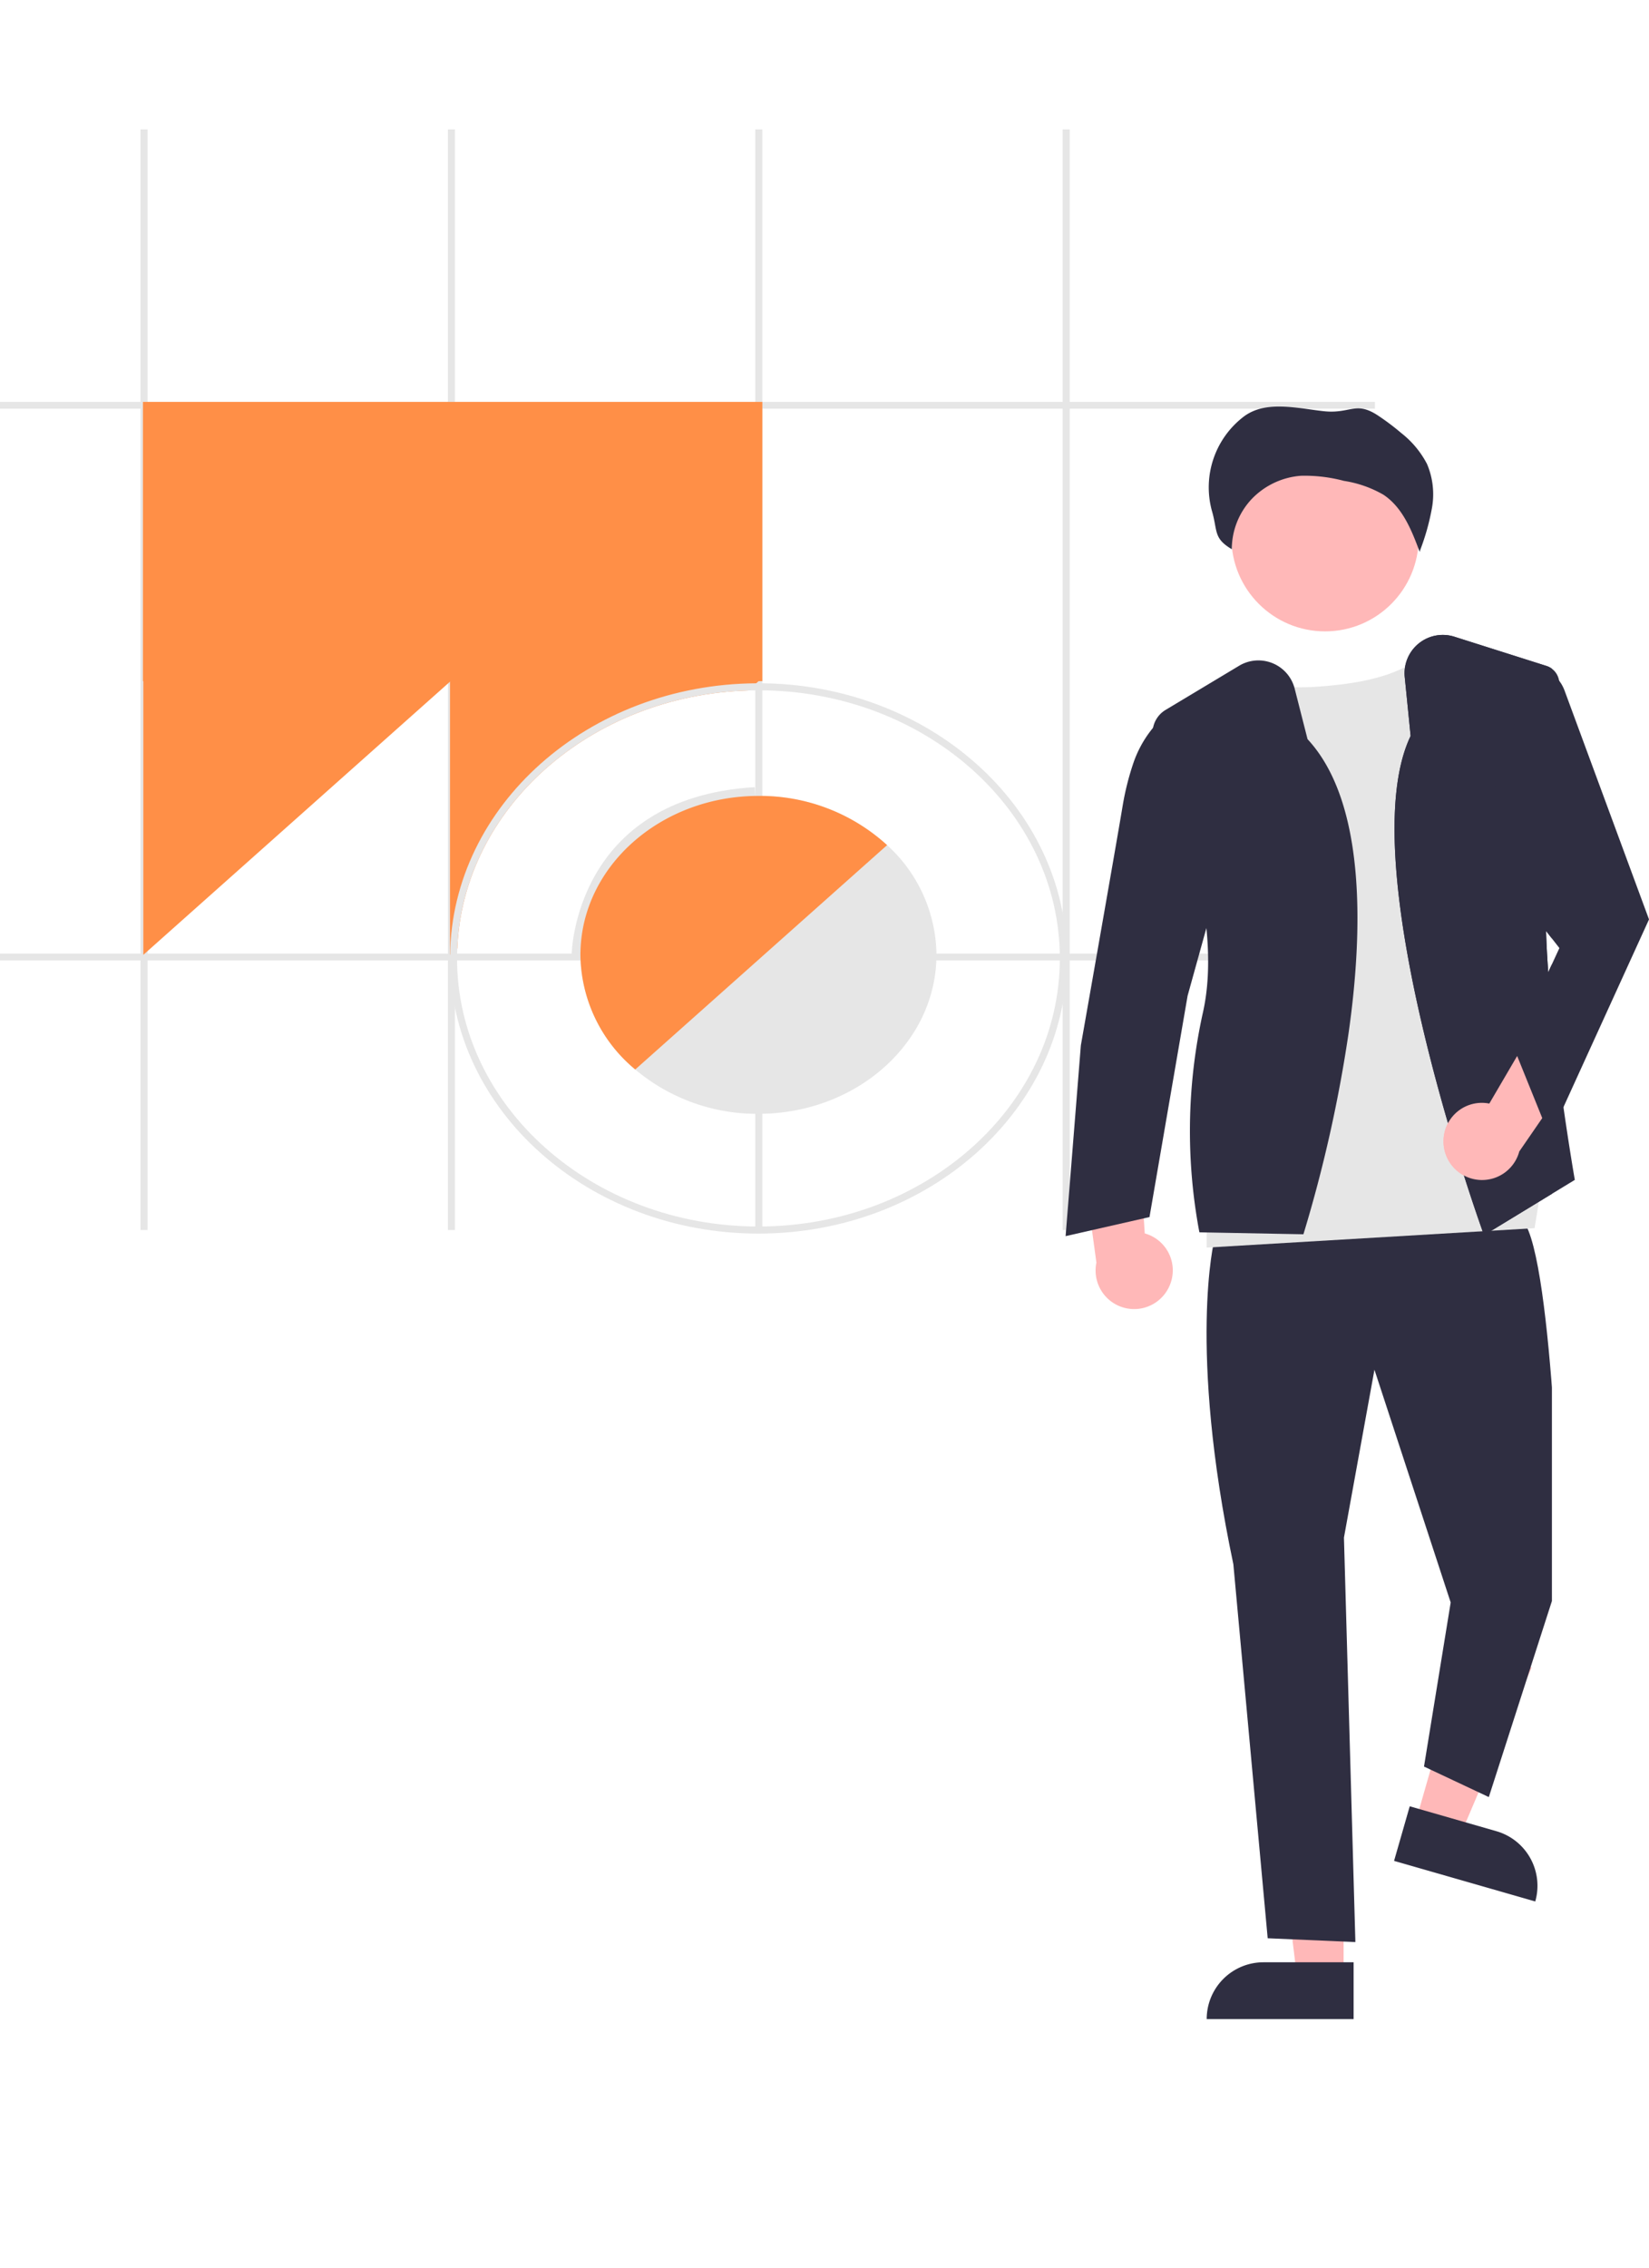
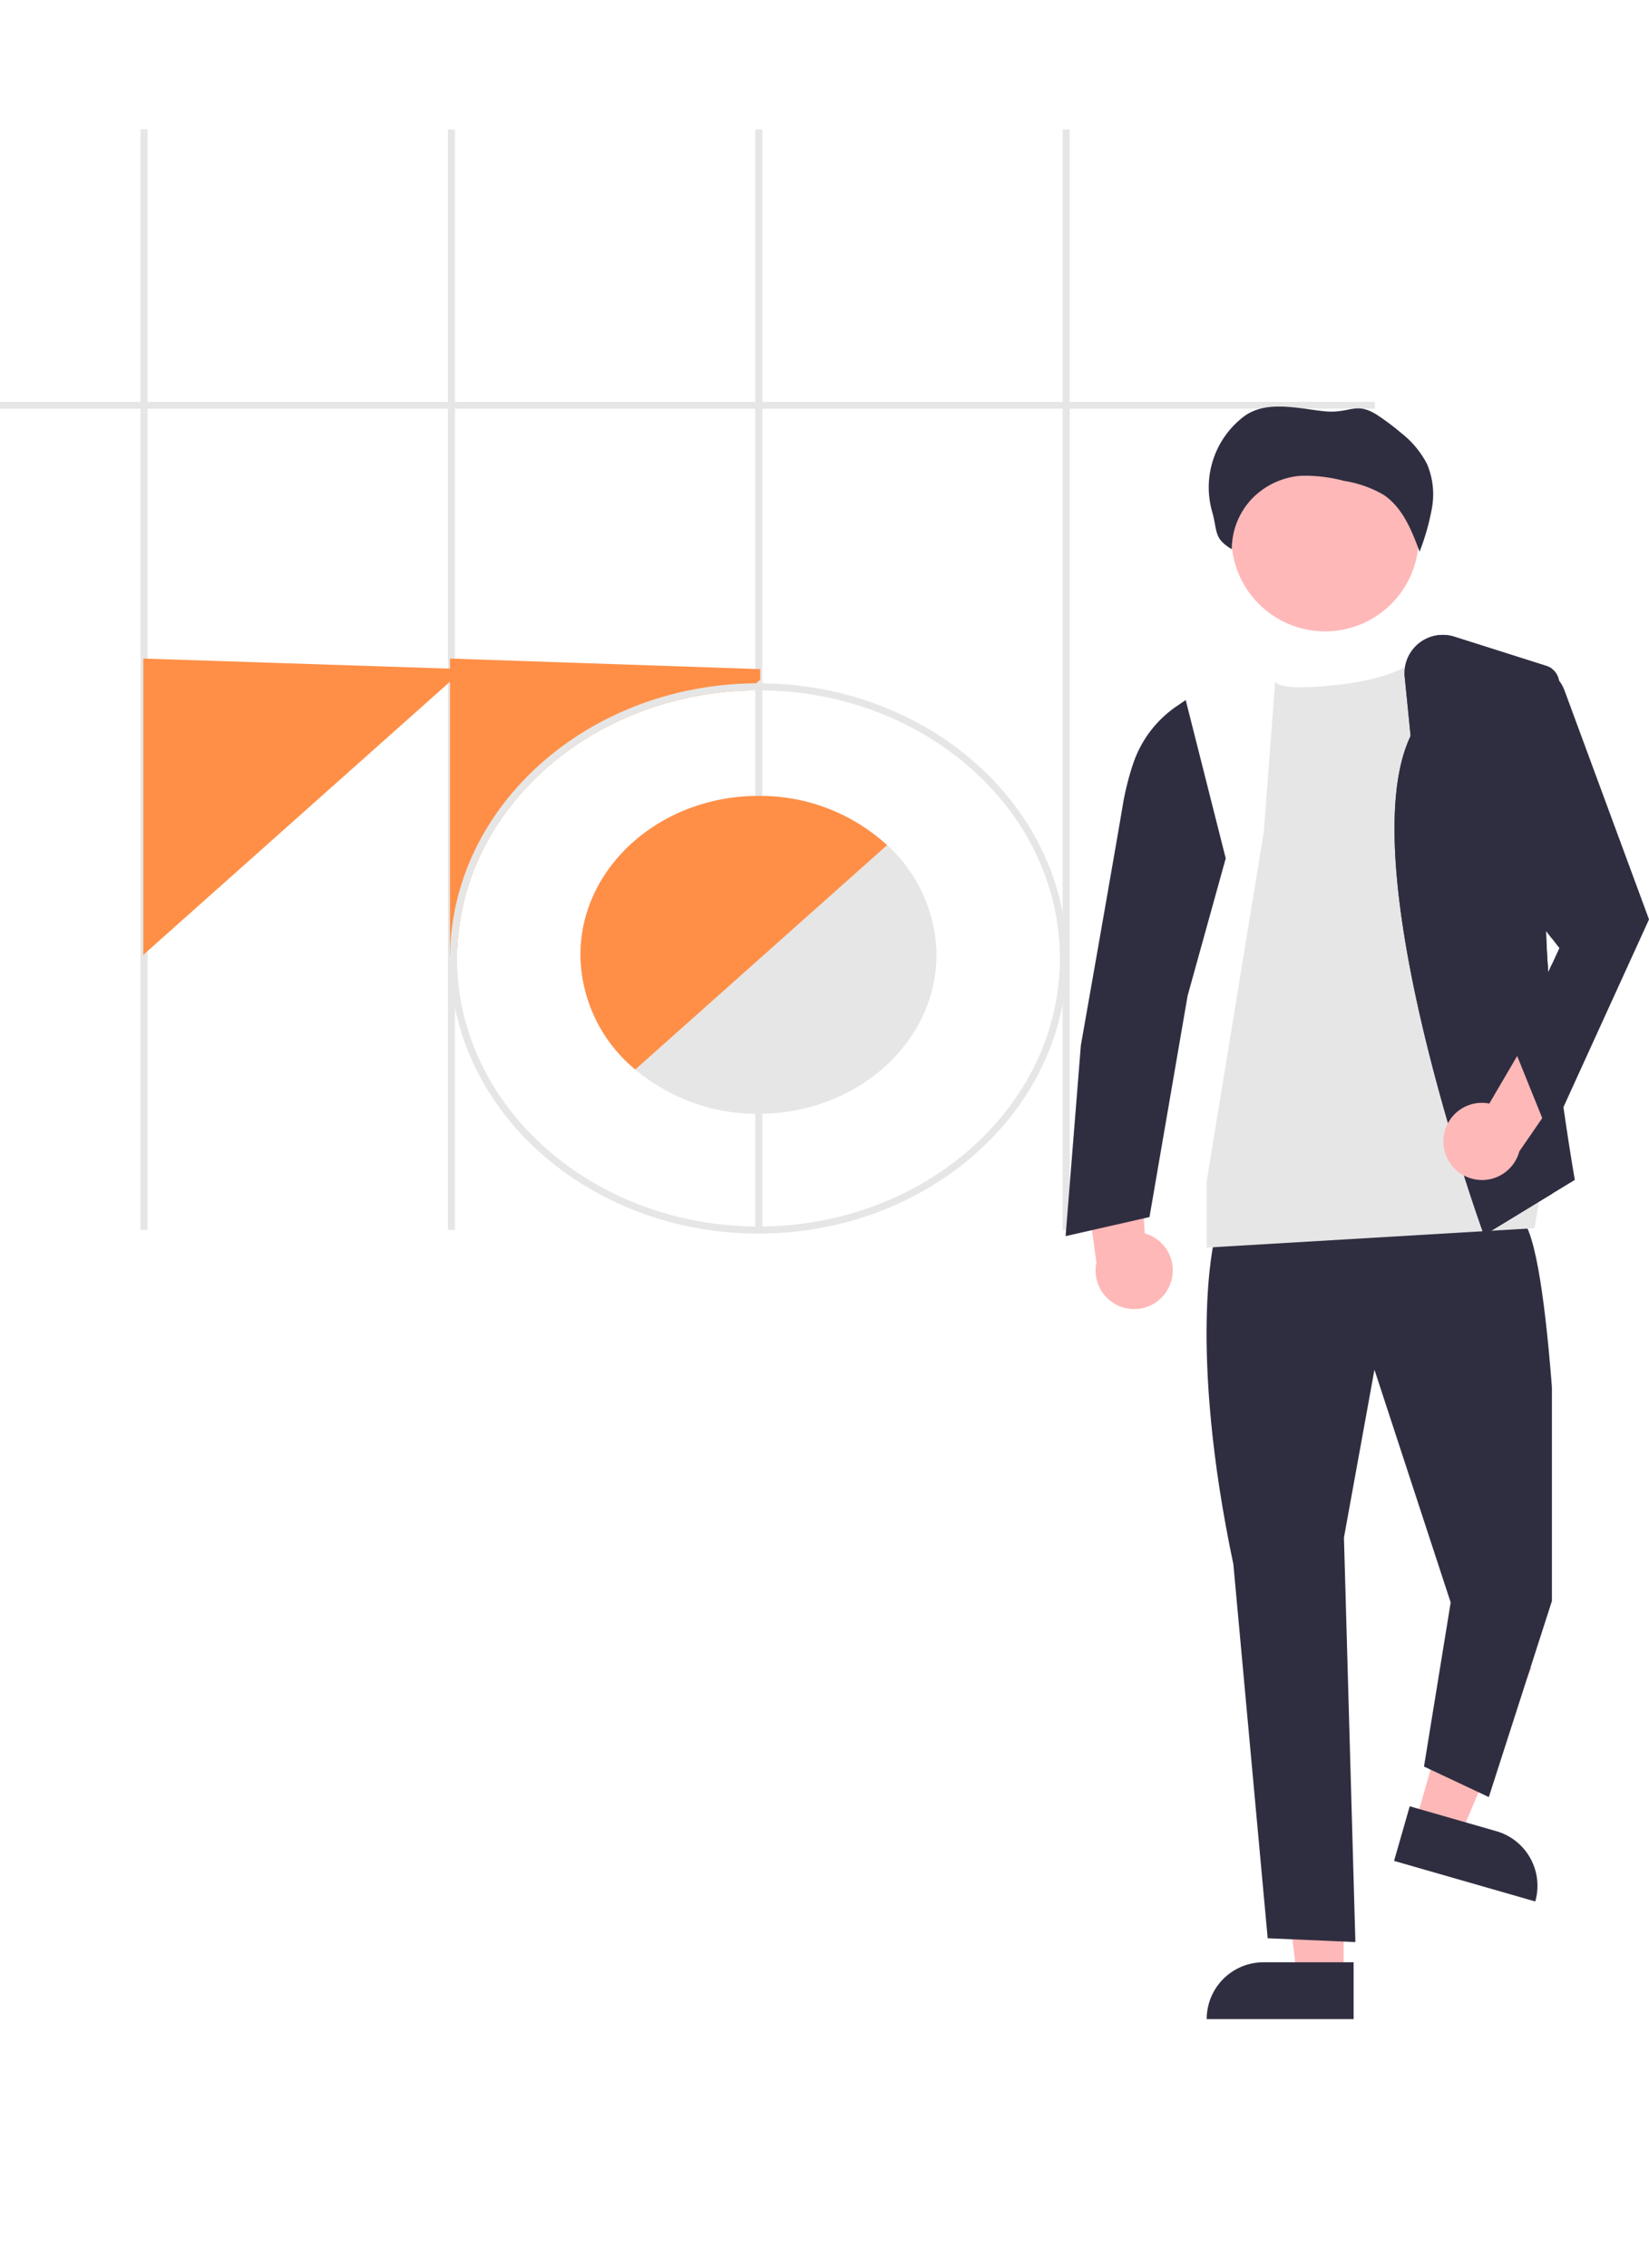
<svg xmlns="http://www.w3.org/2000/svg" width="242.264" height="333" viewBox="0 0 242.264 333">
  <defs>
    <clipPath id="a">
      <rect width="228" height="333" rx="28" transform="translate(-35 1215.619)" fill="#fff" opacity="0.75" />
    </clipPath>
  </defs>
  <g transform="translate(35 -1215.619)">
    <g clip-path="url(#a)">
      <g transform="translate(-59 1234.619)">
-         <rect width="226" height="1" transform="translate(0 121)" fill="#e6e6e6" />
        <rect width="226" transform="translate(0 81)" fill="#e6e6e6" />
        <rect width="226" height="1" transform="translate(0 40)" fill="#e6e6e6" />
        <rect width="1.036" height="161.581" transform="translate(180.122)" fill="#e6e6e6" />
        <rect width="1.036" height="161.581" transform="translate(134.962)" fill="#e6e6e6" />
        <rect width="1.036" height="161.581" transform="translate(89.802)" fill="#e6e6e6" />
        <rect width="1.036" height="161.581" transform="translate(44.642)" fill="#e6e6e6" />
-         <rect width="91" height="41" transform="translate(45 40)" fill="#ff8f47" />
        <path d="M409.215,338.862" transform="translate(-318.625 -261.146)" fill="#ff8f47" />
        <path d="M87,150v43.5l47.128-41.949Z" transform="translate(-41.944 -72.317)" fill="#ff8f47" />
        <path d="M453.867,340.353v1.554l-.59.523-1.191,1.056c-23.165.7-41.876,17.292-42.721,37.868l-1.062.943-.01.005V338.8Z" transform="translate(-318.181 -261.116)" fill="#ff8f47" />
        <path d="M453.608,345.8c-.109,0-.223,0-.332.005-24.641.155-44.668,17.929-44.973,39.867-.01.176-.01.347-.01.523,0,22.274,20.327,40.4,45.315,40.4s45.315-18.121,45.315-40.4S478.6,345.8,453.608,345.8Zm0,79.755c-24.413,0-44.28-17.655-44.28-39.36,0-.492.01-.979.036-1.466.844-20.576,19.556-37.169,42.721-37.868.5-.021,1.01-.026,1.523-.026,24.413,0,44.28,17.655,44.28,39.36S478.022,425.554,453.608,425.554Z" transform="translate(-318.181 -264.49)" fill="#e6e6e6" />
-         <path d="M445.382,399.885l-2.589-.014c0-.23.416-23.036,26.9-24.618l.154,2.585C445.828,379.272,445.39,399.044,445.382,399.885Z" transform="translate(-334.813 -278.69)" fill="#e6e6e6" />
        <path d="M497.589,400.556a22.029,22.029,0,0,0-7.24-15.594,27.674,27.674,0,0,0-18.851-7.225h-.052c-14.226,0-25.838,10.187-26.143,22.818-.01.171-.01.347-.01.518a22.141,22.141,0,0,0,8.053,16.826,27.781,27.781,0,0,0,18.1,6.51h.052c14.4-.026,26.1-10.482,26.1-23.336C497.6,400.9,497.6,400.727,497.589,400.556Z" transform="translate(-336.019 -279.888)" fill="#e6e6e6" />
        <path d="M490.349,384.963l-.777.689-35.45,31.56-.777.689a22.141,22.141,0,0,1-8.053-16.826c0-.171,0-.347.01-.518.305-12.631,11.917-22.818,26.143-22.818h.052A27.674,27.674,0,0,1,490.349,384.963Z" transform="translate(-336.019 -279.888)" fill="#ff8f47" />
        <g transform="translate(-119 -11)">
          <path d="M829.521,497.477a5.633,5.633,0,0,0-3.565-7.868L824.71,469.63l-8.311,6.256,2.458,18.014a5.664,5.664,0,0,0,10.665,3.577Z" transform="translate(-514.777 -316.532)" fill="#ffb8b8" />
          <path d="M670.2,450.744l6.6,1.893,10.443-24.563L677.5,425.28Z" transform="translate(-319.229 -191.263)" fill="#ffb8b8" />
          <path d="M0,0H21.585V8.34H8.34A8.34,8.34,0,0,1,0,0H0Z" transform="matrix(-0.961, -0.276, 0.276, -0.961, 368.553, 271.156)" fill="#2f2e41" />
          <path d="M643.363,490.22h-6.868l-3.268-26.49h10.137Z" transform="translate(-302.967 -208.173)" fill="#ffb8b8" />
          <path d="M623.756,507.514H637v8.34H615.416A8.34,8.34,0,0,1,623.756,507.514Z" transform="translate(-295.133 -227.43)" fill="#2f2e41" />
          <path d="M850.814,504.819s-3.922,15.685,2.8,47.616l5.042,54.9,12.884.56-1.68-59.38,4.481-24.648,11.2,34.172-3.921,24.088,9.523,4.481,10.644-33.051s-1.12-45.936-5.6-51.538Z" transform="translate(-529.413 -330.777)" fill="#2f2e41" />
          <circle cx="13.759" cy="13.759" r="13.759" transform="translate(323.913 57.175)" fill="#ffb8b8" />
          <path d="M859.79,357.294s-.84,1.848,9.243.706,12.324-4.482,12.324-4.482L899,430.925l-1.12,6.849-48.177,2.854v-9.7l8.4-51.371Z" transform="translate(-529.426 -265.465)" fill="#e6e6e6" />
-           <path d="M857.674,439.382l-15.272-.288-.049-.213a80.244,80.244,0,0,1,.56-32.056c3.084-13.659-3.924-32.182-7.081-39.512a3.932,3.932,0,0,1,1.586-4.908l10.81-6.486a5.5,5.5,0,0,1,8.166,3.361l1.89,7.415c8.705,9.361,8.095,28.56,6.046,43.033a203.435,203.435,0,0,1-6.593,29.456Z" transform="translate(-523.185 -266.176)" fill="#2f2e41" />
          <path d="M830.353,365.518l-1.321.9a16.586,16.586,0,0,0-6.384,8.393,40.075,40.075,0,0,0-1.538,6.108c-1.12,6.722-6.162,35.292-6.162,35.292l-2.241,28.01,12.324-2.8,5.6-32.491,5.6-20.167Z" transform="translate(-513.153 -270.743)" fill="#2f2e41" />
          <path d="M912.122,436.576l-.116-.322c-.8-2.22-19.5-54.526-10.667-72.971l-.865-8.65a5.622,5.622,0,0,1,7.293-5.919L921.279,353a2.709,2.709,0,0,1,1.9,2.625,264.736,264.736,0,0,1-1.67,27.913c-1.656,12.695,3.864,44.412,3.919,44.731l.033.188Z" transform="translate(-551.095 -263.237)" fill="#2f2e41" />
          <path d="M911.813,463.124a5.633,5.633,0,0,1,6.729-5.416l10.118-17.273,4.6,9.331-10.313,14.972a5.664,5.664,0,0,1-11.132-1.614Z" transform="translate(-556.74 -303.692)" fill="#ffb8b8" />
          <path d="M928.83,356.518l.725.167a5.543,5.543,0,0,1,3.954,3.481l12.408,33.6L931.351,425.7l-5.322-13.165,6.722-14.565-12.044-15.405Z" transform="translate(-560.653 -266.785)" fill="#2f2e41" />
          <path d="M881.281,309.746a33.985,33.985,0,0,0,1.767-6.3,11.362,11.362,0,0,0-.734-6.42,13.957,13.957,0,0,0-3.794-4.548,35.651,35.651,0,0,0-3.395-2.555c-3.329-2.208-4.053-.2-8.046-.651s-8.467-1.6-11.668.783a13.065,13.065,0,0,0-4.711,13.81c.892,3.036.182,4.037,2.937,5.678a10.745,10.745,0,0,1,2.907-7.356,11.175,11.175,0,0,1,7.248-3.428,22.4,22.4,0,0,1,6.317.749,16.665,16.665,0,0,1,5.8,2.032c2.834,1.883,4.162,5.245,5.33,8.4" transform="translate(-529.664 -236.91)" fill="#2f2e41" />
        </g>
      </g>
    </g>
    <path d="M912.122,436.576l-.116-.322c-.8-2.22-19.5-54.526-10.667-72.971l-.865-8.65a5.622,5.622,0,0,1,7.293-5.919L921.279,353a2.709,2.709,0,0,1,1.9,2.625,264.736,264.736,0,0,1-1.67,27.913c-1.656,12.695,3.864,44.412,3.919,44.731l.033.188Z" transform="translate(-729.095 960.382)" fill="#2f2e41" />
    <path d="M911.813,463.124a5.633,5.633,0,0,1,6.729-5.416l10.118-17.273,4.6,9.331-10.313,14.972a5.664,5.664,0,0,1-11.132-1.614Z" transform="translate(-734.74 919.928)" fill="#ffb8b8" />
    <path d="M928.83,356.518l.725.167a5.543,5.543,0,0,1,3.954,3.481l12.408,33.6L931.351,425.7l-5.322-13.165,6.722-14.565-12.044-15.405Z" transform="translate(-738.652 956.834)" fill="#2f2e41" />
  </g>
</svg>